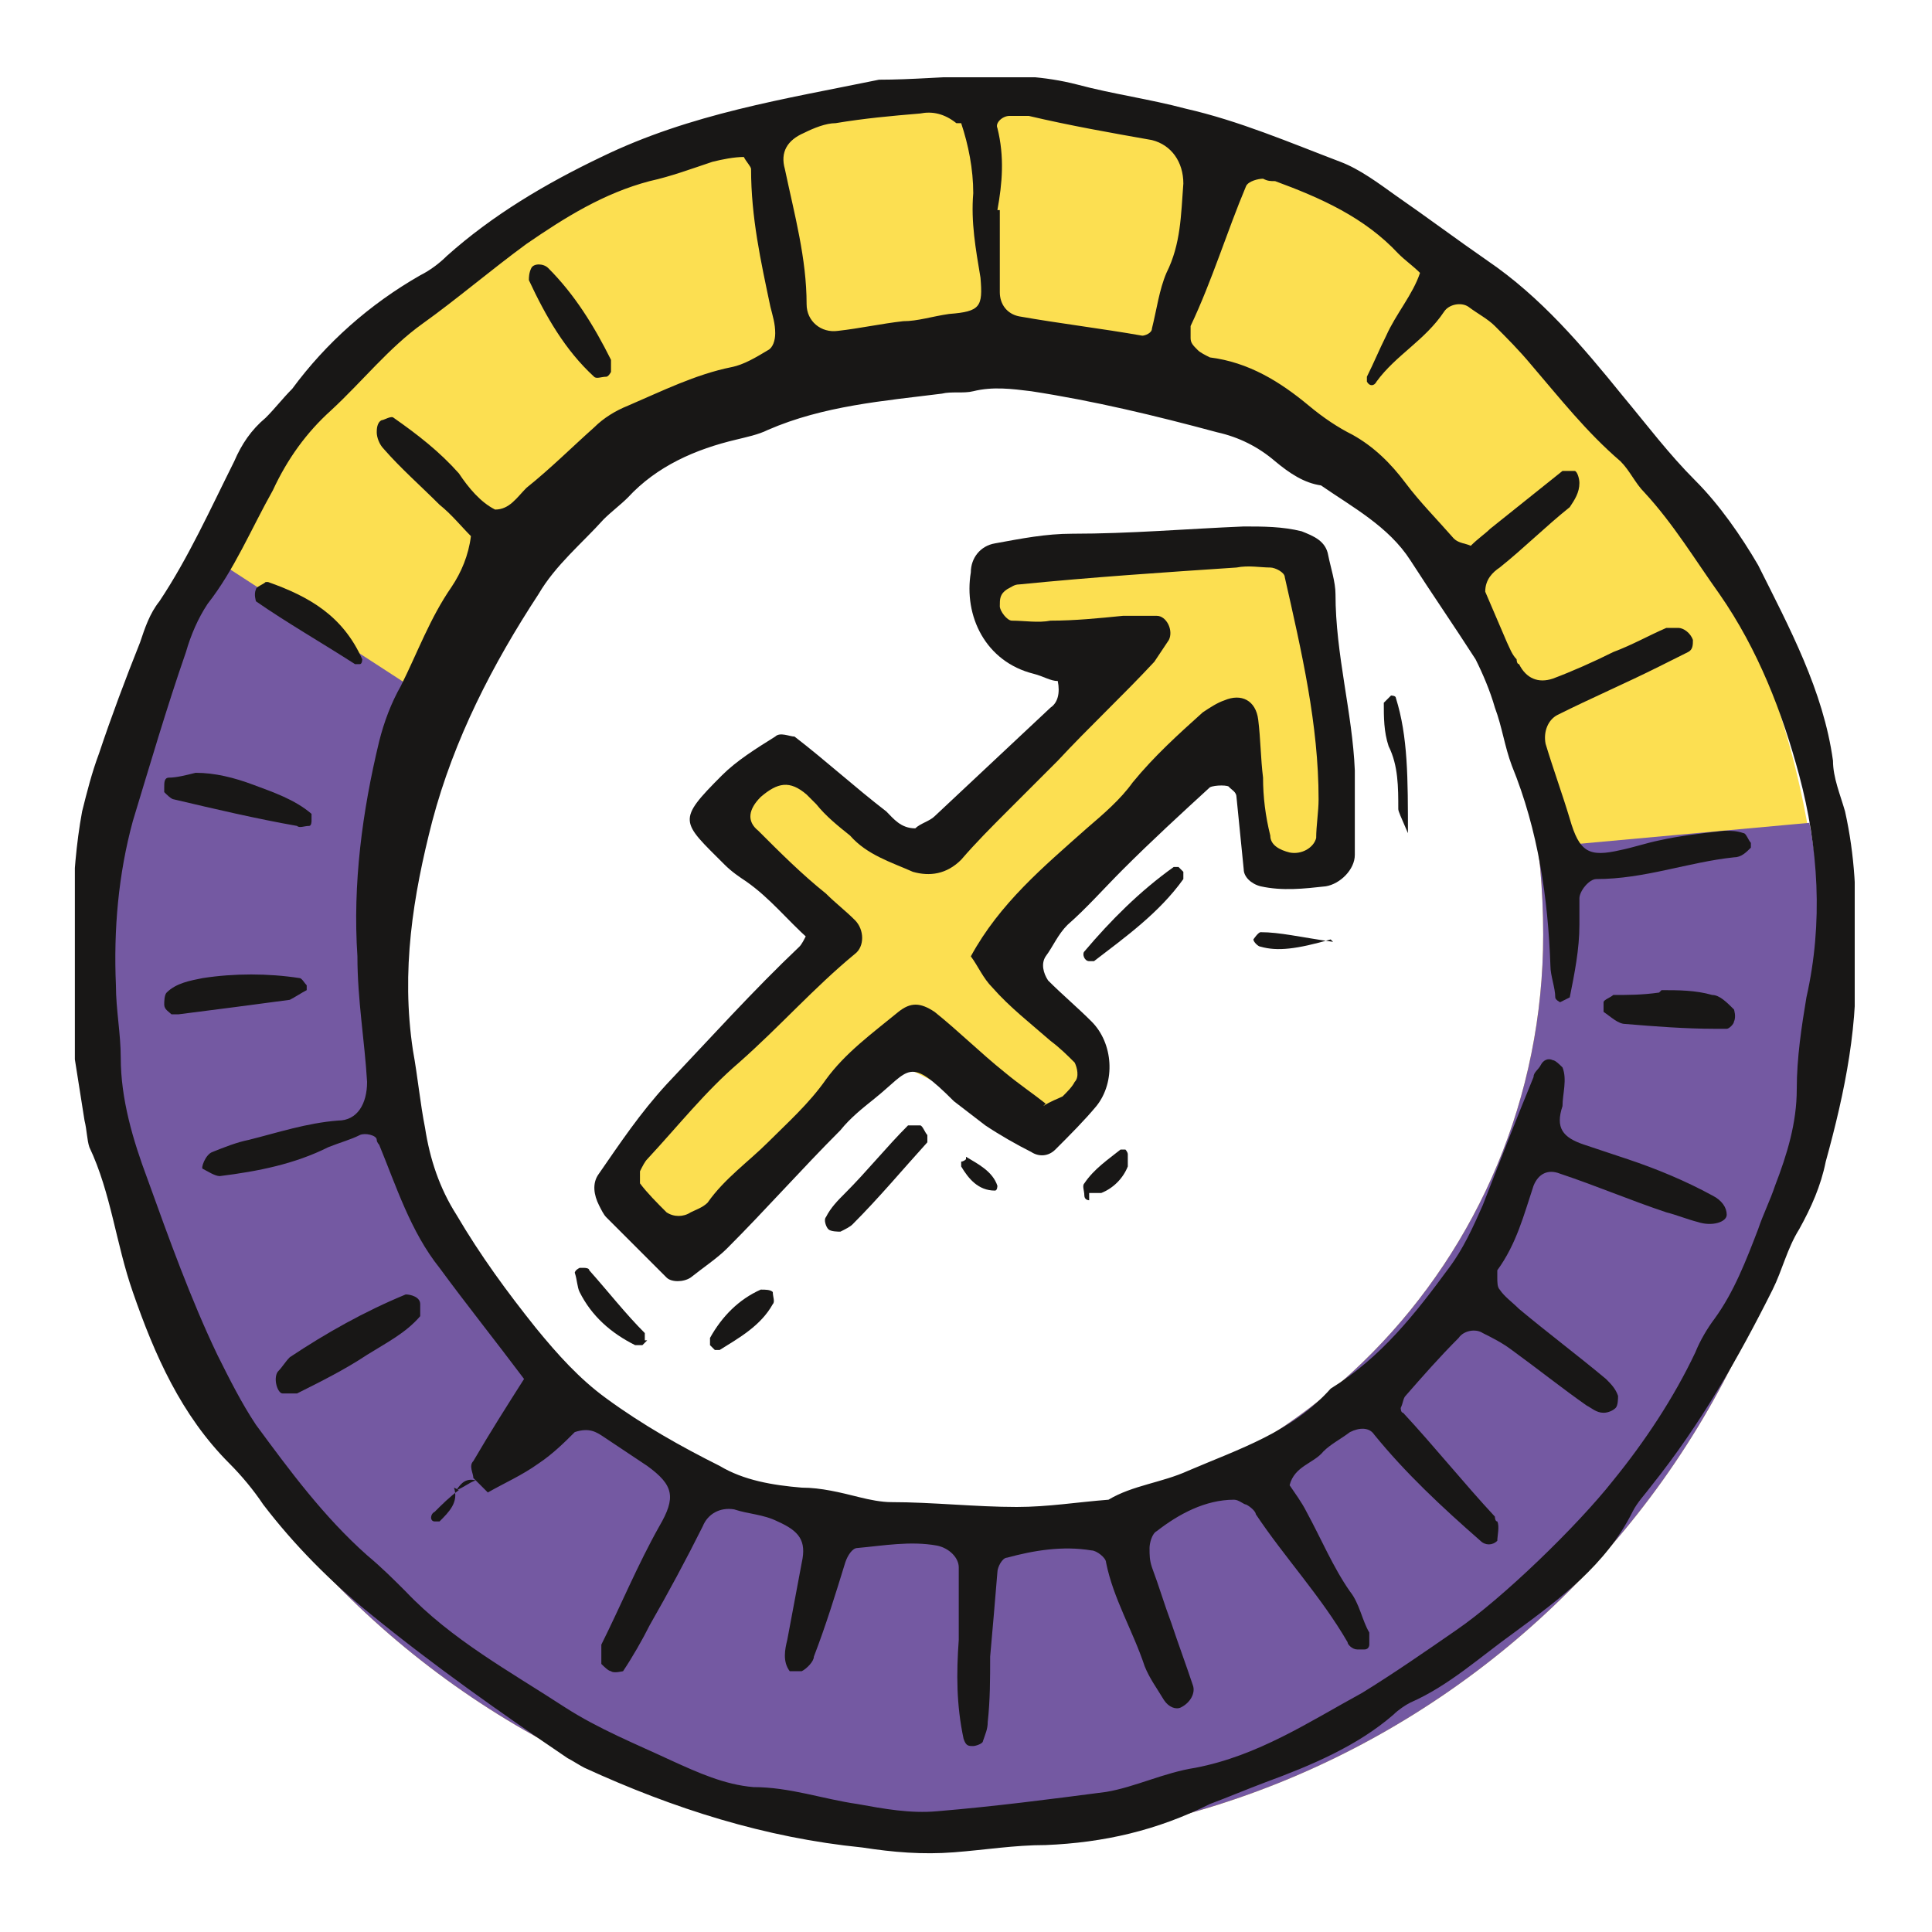
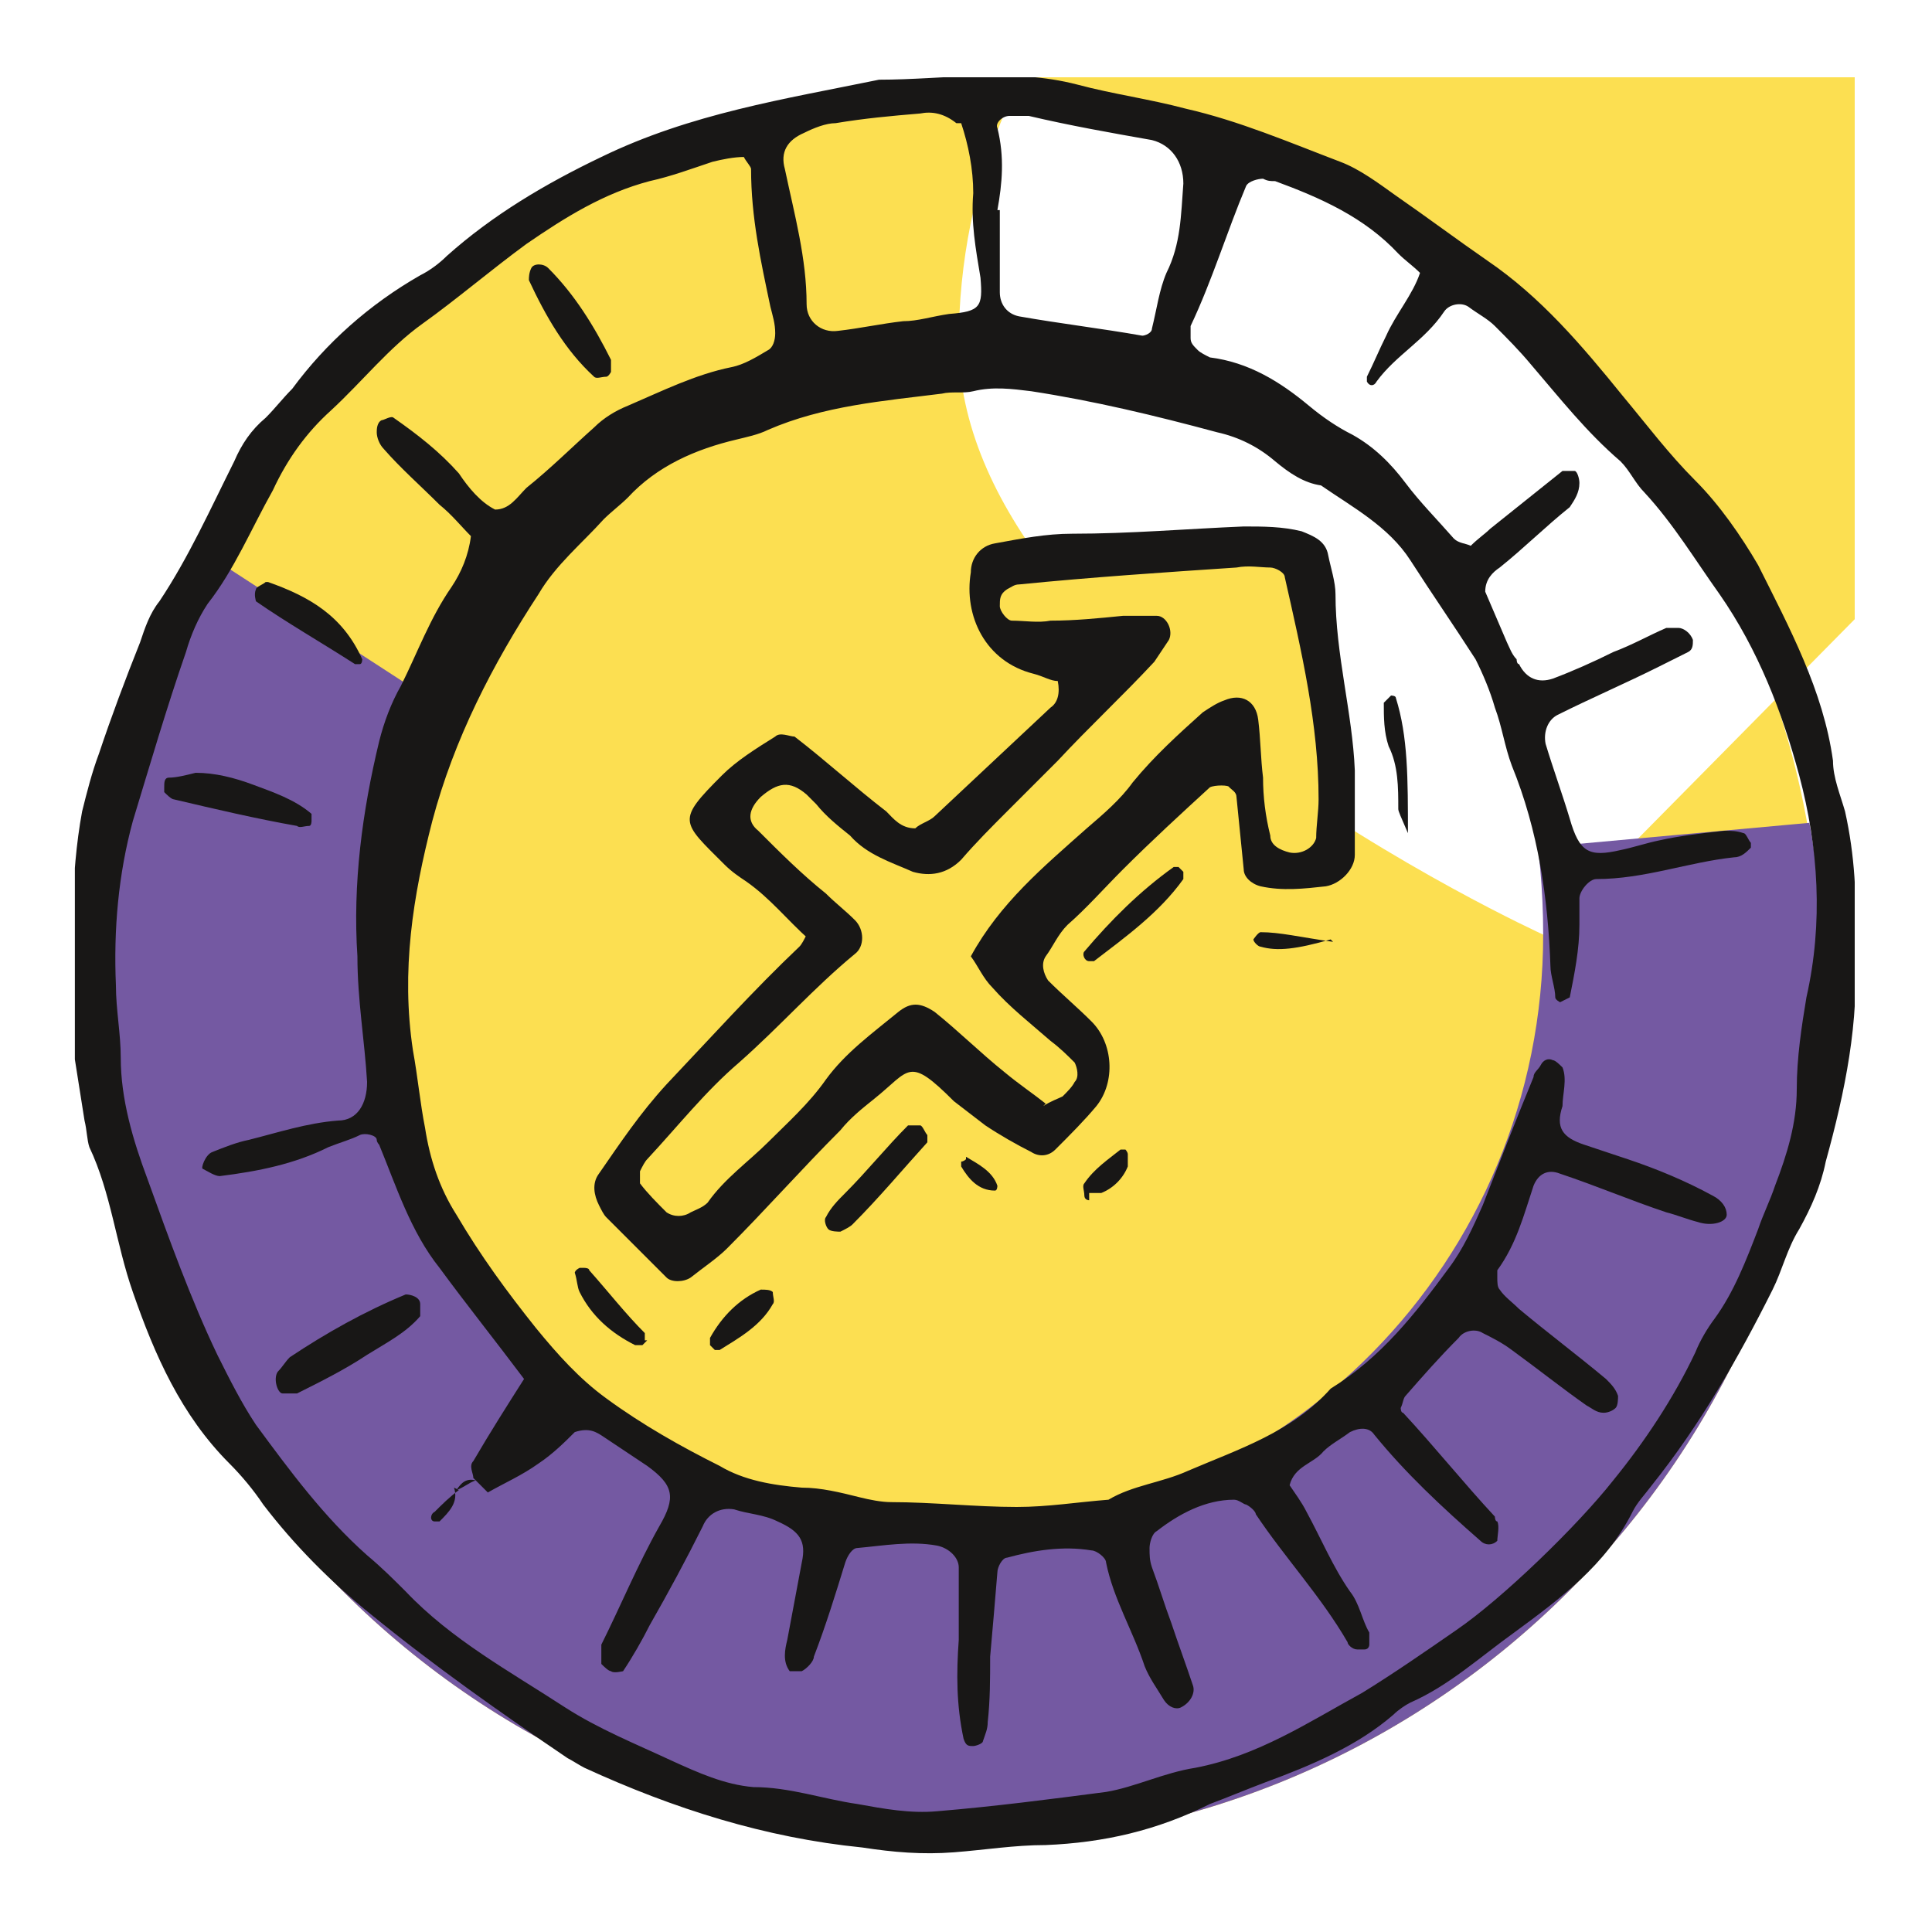
<svg xmlns="http://www.w3.org/2000/svg" id="Ebene_1" data-name="Ebene 1" viewBox="0 0 80 80">
  <defs>
    <style>      .cls-1 {        clip-path: url(#clippath);      }      .cls-2 {        fill: none;      }      .cls-2, .cls-3, .cls-4, .cls-5 {        stroke-width: 0px;      }      .cls-6 {        clip-path: url(#clippath-1);      }      .cls-7 {        clip-path: url(#clippath-2);      }      .cls-3 {        fill: #7459a2;      }      .cls-4 {        fill: #fcdf51;      }      .cls-5 {        fill: #181716;      }    </style>
    <clipPath id="clippath">
      <rect class="cls-2" x="3.1" y="3.2" width="73.7" height="73.6" />
    </clipPath>
    <clipPath id="clippath-1">
      <path class="cls-2" d="M15.5,38.7c0-13.5,10.8-24.5,24.2-24.5s24.2,9.5,24.2,24.5c0,13.5-10.8,24.5-24.2,24.5s-24.2-11-24.2-24.5M3.7,40.5c0,19.9,16.1,35.9,35.9,35.9s35.9-16.1,35.9-35.9S59.4,4.5,39.6,4.5,3.7,20.6,3.7,40.5" />
    </clipPath>
    <clipPath id="clippath-2">
      <rect class="cls-2" x="3.1" y="3.2" width="73.7" height="73.6" />
    </clipPath>
  </defs>
  <g class="cls-1">
-     <path class="cls-4" d="M63.9,38.7c0,13.5-10.8,24.5-24.2,24.5s-24.2-11-24.2-24.5,10.8-24.5,24.2-24.5,24.2,9.5,24.2,24.5M75.4,40.5c0-19.9-16.1-35.9-35.9-35.9S3.7,20.6,3.7,40.5s16.1,35.9,35.9,35.9,35.9-16.1,35.9-35.9" />
+     <path class="cls-4" d="M63.9,38.7s-24.2-11-24.2-24.5,10.8-24.5,24.2-24.5,24.2,9.5,24.2,24.5M75.4,40.5c0-19.9-16.1-35.9-35.9-35.9S3.7,20.6,3.7,40.5s16.1,35.9,35.9,35.9,35.9-16.1,35.9-35.9" />
  </g>
  <g class="cls-6">
    <polygon class="cls-3" points="82.3 33.4 23 38.8 20.5 30.7 7.1 22 -4.7 36.4 5.2 75.8 54.7 92.2 87.2 85.6 82.3 33.4" />
  </g>
  <polygon class="cls-4" points="25 49.3 27.8 52.6 37.3 44.1 42.9 46.9 45.6 44.3 41 39.9 51.4 29.6 52.3 36.4 55.9 35.8 54.2 23 40.9 23.8 42 26.8 46.7 26.2 37.5 35.6 32.6 31.9 29.4 34.3 34.9 39 25 49.3" />
  <g class="cls-7">
    <path class="cls-5" d="M41.4,8.7c0,1.2,0,2.3,0,3.4,0,.5.3.9.8,1,1.7.3,3.4.5,5.1.8.1,0,.4-.1.4-.3.2-.8.3-1.6.6-2.3.6-1.2.6-2.4.7-3.7,0-.9-.5-1.6-1.3-1.8-1.7-.3-3.4-.6-5.1-1-.3,0-.5,0-.8,0s-.6.3-.5.5c.3,1.2.2,2.3,0,3.4M39.6,5.1c-.5-.4-1-.5-1.5-.4-1.2.1-2.3.2-3.5.4-.4,0-.9.2-1.3.4-.7.3-1,.8-.8,1.5.4,1.9.9,3.7.9,5.6,0,.7.6,1.2,1.3,1.1.9-.1,1.8-.3,2.7-.4.6,0,1.2-.2,1.9-.3,1.3-.1,1.4-.3,1.3-1.5-.2-1.2-.4-2.3-.3-3.5,0-1-.2-2-.5-2.9M19.6,61.2h0c0-.2-.2-.5,0-.7.7-1.2,1.4-2.3,2.1-3.4-1.2-1.6-2.4-3.1-3.5-4.6-1.2-1.5-1.8-3.4-2.5-5.1,0,0-.1-.1-.1-.2,0-.2-.5-.3-.7-.2-.4.2-.8.3-1.3.5-1.4.7-2.9,1-4.5,1.2-.2,0-.5-.2-.7-.3-.1,0,.1-.6.4-.7.5-.2,1-.4,1.5-.5,1.2-.3,2.4-.7,3.7-.8.8,0,1.2-.7,1.2-1.6-.1-1.7-.4-3.4-.4-5.2-.2-3,.2-6,.9-8.9.2-.8.5-1.6.9-2.3.7-1.4,1.2-2.8,2.1-4.1.4-.6.7-1.3.8-2.1-.4-.4-.8-.9-1.3-1.3-.8-.8-1.6-1.5-2.3-2.3-.2-.2-.3-.5-.3-.7,0-.1,0-.4.2-.5.1,0,.4-.2.5-.1,1,.7,1.9,1.4,2.7,2.3.4.6.9,1.2,1.5,1.5.6,0,.9-.5,1.3-.9,1-.8,1.9-1.7,2.8-2.5.4-.4.9-.7,1.4-.9,1.4-.6,2.8-1.3,4.3-1.6.5-.1,1-.4,1.5-.7.2-.1.3-.4.3-.7,0-.4-.1-.7-.2-1.1-.4-1.9-.8-3.7-.8-5.7,0-.1-.2-.3-.3-.5-.4,0-.9.1-1.3.2-.9.3-1.7.6-2.6.8-1.9.5-3.5,1.5-5.1,2.6-1.5,1.1-2.9,2.3-4.3,3.3-1.4,1-2.5,2.4-3.8,3.6-1,.9-1.8,2-2.4,3.3-.9,1.6-1.6,3.3-2.7,4.7-.4.6-.7,1.3-.9,2-.8,2.3-1.5,4.7-2.2,7-.6,2.2-.8,4.5-.7,6.8,0,1,.2,2,.2,3,0,1.7.5,3.4,1.1,5,.9,2.5,1.8,5,2.9,7.3.5,1,1,2,1.6,2.9,1.4,1.9,2.8,3.8,4.6,5.4.6.5,1.1,1,1.6,1.5,1.9,2,4.3,3.3,6.6,4.8,1.4.9,2.9,1.5,4.4,2.2,1.1.5,2.2,1,3.4,1.1,1.5,0,2.9.5,4.3.7,1.1.2,2.2.4,3.3.3,2.4-.2,4.7-.5,7-.8,1.2-.2,2.4-.8,3.7-1,2.6-.5,4.7-1.9,6.9-3.1,1.3-.8,2.6-1.7,3.9-2.6,1.9-1.3,5-4.3,6.5-6.2,1.3-1.6,2.5-3.4,3.4-5.3.2-.5.5-1,.8-1.4.8-1.1,1.3-2.4,1.8-3.7.2-.6.5-1.2.7-1.8.5-1.3.9-2.6.9-4,0-1.3.2-2.6.4-3.8.7-3.1.5-6.2-.3-9.2-.7-2.6-1.7-5.2-3.3-7.5-1-1.4-1.9-2.9-3.1-4.2-.4-.4-.6-.9-1-1.3-1.4-1.2-2.5-2.6-3.7-4-.5-.6-1-1.1-1.5-1.6-.3-.3-.7-.5-1.1-.8-.3-.2-.8-.1-1,.2-.8,1.2-2,1.8-2.8,2.9-.1.2-.3.2-.4,0,0,0,0-.2,0-.2.3-.6.5-1.1.8-1.7.4-.9,1.1-1.7,1.4-2.6-.3-.3-.6-.5-.9-.8-1.4-1.5-3.2-2.3-5.1-3-.2,0-.3,0-.5-.1-.2,0-.6.1-.7.3-.8,1.9-1.4,3.9-2.3,5.8,0,.2,0,.4,0,.5,0,.2.1.3.3.5.1.1.3.2.5.3,1.6.2,2.9,1,4.1,2,.6.5,1.2.9,1.8,1.2.9.5,1.6,1.2,2.2,2,.6.8,1.3,1.5,2,2.3.2.2.5.2.7.3.3-.3.6-.5.8-.7,1-.8,2-1.6,3-2.4,0,0,.4,0,.5,0,.1,0,.2.3.2.5,0,.4-.2.7-.4,1-1,.8-1.9,1.7-2.9,2.5-.3.2-.6.5-.6,1,.3.7.6,1.4.9,2.1.1.2.2.5.4.7,0,0,0,.2.1.2.3.6.8.8,1.4.6.8-.3,1.7-.7,2.5-1.1.8-.3,1.5-.7,2.2-1,.2,0,.4,0,.5,0,.2,0,.5.2.6.5,0,.2,0,.4-.2.5-.4.2-.8.4-1.2.6-1.4.7-2.8,1.3-4.2,2-.4.2-.6.7-.5,1.2.3,1,.7,2.1,1,3.1.4,1.4.8,1.6,2.1,1.3.5-.1,1.1-.3,1.6-.4.9-.2,1.8-.3,2.7-.4.3,0,.5,0,.8.1.1,0,.2.3.3.4,0,0,0,.2,0,.2-.2.2-.4.4-.7.4-1.9.2-3.7.9-5.7.9-.3,0-.7.5-.7.8,0,.4,0,.7,0,1.1,0,1-.2,2-.4,3,0,0-.2.1-.4.2,0,0-.2-.1-.2-.2,0-.4-.2-.9-.2-1.3-.1-2.8-.5-5.6-1.6-8.3-.3-.8-.4-1.6-.7-2.4-.2-.7-.5-1.4-.8-2-.9-1.4-1.8-2.7-2.7-4.1-.9-1.4-2.4-2.2-3.7-3.1-.7-.1-1.3-.5-1.9-1-.7-.6-1.5-1-2.4-1.2-2.6-.7-5.1-1.3-7.7-1.7-.8-.1-1.6-.2-2.4,0-.4.1-.9,0-1.3.1-2.4.3-4.9.5-7.2,1.5-.4.2-.9.3-1.3.4-1.7.4-3.3,1.1-4.5,2.4-.3.3-.7.6-1,.9-.9,1-2,1.9-2.7,3.1-1.9,2.9-3.5,6-4.4,9.4-.8,3.1-1.3,6.2-.8,9.5.2,1.1.3,2.2.5,3.2.2,1.3.6,2.5,1.3,3.6,1,1.7,2.1,3.2,3.3,4.7.9,1.1,1.8,2.1,2.9,2.9,1.5,1.1,3.1,2,4.7,2.8,1,.6,2.2.8,3.4.9.8,0,1.6.2,2.4.4.4.1.9.2,1.3.2,1.7,0,3.5.2,5.2.2,1.3,0,2.5-.2,3.8-.3,1-.6,2.2-.7,3.3-1.2,2.1-.9,4.3-1.6,5.9-3.4,2.1-1.3,3.5-3.1,4.9-5,.6-.8,1-1.7,1.4-2.6.7-1.8,1.4-3.6,2.1-5.3,0-.2.2-.3.3-.5.1-.2.3-.3.5-.2.1,0,.3.2.4.3.2.5,0,1.1,0,1.6-.3.9,0,1.3.9,1.6.6.2,1.2.4,1.8.6,1.2.4,2.4.9,3.5,1.5.4.2.6.5.6.8,0,.3-.6.5-1.2.3-.4-.1-.9-.3-1.3-.4-1.5-.5-2.9-1.1-4.4-1.6-.5-.2-.9,0-1.1.5-.4,1.2-.7,2.4-1.5,3.5,0,0,0,.2,0,.3,0,.2,0,.4.1.5.2.3.5.5.8.8,1.2,1,2.4,1.9,3.6,2.9.2.2.4.4.5.7,0,.1,0,.4-.1.5s-.3.2-.5.2c-.3,0-.5-.2-.7-.3-1-.7-2-1.5-3.1-2.3-.4-.3-.8-.5-1.2-.7-.3-.2-.8-.1-1,.2-.8.8-1.5,1.6-2.2,2.4-.1.1-.1.3-.2.5,0,0,0,.2.1.2,1.3,1.4,2.5,2.9,3.8,4.3,0,0,0,.2.1.2.1.2,0,.6,0,.8-.2.2-.5.2-.7,0-1.6-1.4-3.1-2.8-4.4-4.4-.2-.3-.6-.3-1-.1-.4.3-.8.5-1.1.8-.4.5-1.2.6-1.4,1.4.2.3.5.7.7,1.1.6,1.1,1.1,2.3,1.8,3.3.4.5.5,1.2.8,1.7,0,.2,0,.3,0,.5,0,0,0,.2-.2.2,0,0-.2,0-.3,0-.2,0-.4-.2-.4-.3-1.1-1.9-2.6-3.5-3.8-5.3,0-.1-.2-.3-.4-.4-.1,0-.3-.2-.5-.2-1.2,0-2.3.6-3.2,1.3-.2.1-.3.5-.3.7,0,.3,0,.5.1.8.3.8.5,1.5.8,2.3.3.9.6,1.7.9,2.6.1.3-.1.7-.5.9-.2.1-.5,0-.7-.3-.3-.5-.6-.9-.8-1.4-.5-1.5-1.3-2.8-1.6-4.3,0-.2-.4-.5-.6-.5-1.2-.2-2.4,0-3.5.3-.2,0-.4.4-.4.6-.1,1.2-.2,2.4-.3,3.5,0,.9,0,1.8-.1,2.7,0,.3-.1.5-.2.8,0,.1-.3.2-.4.2-.2,0-.3,0-.4-.3-.3-1.4-.3-2.7-.2-4.1,0-1,0-2,0-3,0-.4-.4-.8-.9-.9-1.1-.2-2.2,0-3.3.1-.2,0-.4.3-.5.6-.4,1.3-.8,2.6-1.3,3.9,0,.2-.3.5-.5.6,0,0-.4,0-.5,0-.3-.4-.2-.9-.1-1.3.2-1.1.4-2.1.6-3.2.2-.9-.1-1.3-1-1.7-.6-.3-1.2-.3-1.8-.5-.6-.1-1.1.2-1.3.7-.7,1.4-1.4,2.7-2.2,4.1-.3.6-.7,1.3-1.1,1.9,0,0-.4.1-.5,0-.1,0-.3-.2-.4-.3,0-.3,0-.6,0-.8.8-1.6,1.5-3.3,2.4-4.9.7-1.2.6-1.7-.5-2.5-.6-.4-1.2-.8-1.8-1.2-.3-.2-.6-.4-1.2-.2-.4.4-.9.9-1.5,1.3-.7.5-1.4.8-2.1,1.2M76.8,39.3c.2,3-.4,5.9-1.2,8.8-.2,1-.6,1.9-1.1,2.8-.5.8-.7,1.7-1.1,2.5-1.4,2.8-3,5.6-5,8.1-.3.4-.6.7-.8,1.1-1.1,2.2-3,3.6-4.9,5-1.4,1-2.7,2.2-4.3,2.9-.2.1-.5.3-.7.5-1.5,1.3-3.4,2.1-5.3,2.8-.8.3-1.5.6-2.3.9-2.2,1.1-4.4,1.6-6.8,1.7-1.3,0-2.5.2-3.8.3-1.3.1-2.5,0-3.8-.2-4-.4-7.8-1.6-11.5-3.3-.2-.1-.5-.3-.7-.4-2.8-1.9-5.5-3.8-8.2-6-1.6-1.3-3.1-2.8-4.4-4.5-.4-.6-.9-1.2-1.4-1.7-2-2-3.1-4.5-4-7.1-.7-2-.9-4.1-1.8-6-.1-.3-.1-.7-.2-1.1-.2-1.3-.4-2.5-.6-3.8,0-.3,0-.5,0-.8.1-2.7,0-5.5.5-8.2.2-.8.4-1.6.7-2.4.5-1.5,1.1-3.1,1.7-4.6.2-.6.4-1.2.8-1.7,1.2-1.8,2.1-3.8,3.1-5.8.3-.7.7-1.3,1.3-1.8.4-.4.7-.8,1.1-1.2,1.4-1.9,3.2-3.5,5.3-4.7.4-.2.8-.5,1.1-.8,1.9-1.7,4.1-3,6.4-4.1,3.7-1.8,7.6-2.4,11.5-3.2,2.7,0,5.5-.5,8.2.2,1.5.4,3,.6,4.5,1,2.2.5,4.3,1.4,6.4,2.2.8.3,1.6.9,2.3,1.4,1.3.9,2.5,1.8,3.8,2.7,2.2,1.5,3.9,3.5,5.6,5.6,1,1.2,1.9,2.4,3,3.5,1,1,1.9,2.3,2.6,3.5,1.3,2.6,2.7,5.2,3.1,8.1,0,.7.3,1.4.5,2.1.4,1.8.5,3.6.4,5.5" />
    <path class="cls-5" d="M43.2,45.8c.3-.2.6-.3.8-.4.2-.2.4-.4.5-.6.2-.2.1-.6,0-.8-.3-.3-.6-.6-1-.9-.8-.7-1.7-1.4-2.4-2.2-.4-.4-.6-.9-.9-1.3,1.2-2.2,3-3.7,4.8-5.3.7-.6,1.4-1.2,1.9-1.9.9-1.1,1.9-2,2.9-2.9.3-.2.6-.4.9-.5.7-.3,1.3,0,1.4.8.1.8.1,1.6.2,2.4,0,.8.1,1.6.3,2.4,0,.4.4.6.8.7.5.1,1-.2,1.1-.6,0-.5.1-1.1.1-1.6,0-3.1-.7-6.1-1.4-9.2,0-.2-.4-.4-.6-.4-.4,0-.9-.1-1.4,0-3,.2-6,.4-9,.7-.2,0-.3.1-.5.2-.3.2-.3.4-.3.7,0,.2.3.6.5.6.5,0,1.1.1,1.6,0,1,0,2-.1,3-.2.5,0,.9,0,1.4,0,.4,0,.7.6.5,1-.2.3-.4.6-.6.9-1.3,1.4-2.7,2.7-4,4.1-.7.7-1.4,1.4-2.1,2.1-.6.6-1.3,1.3-1.9,2-.6.6-1.3.7-2,.5-.9-.4-1.9-.7-2.6-1.5-.5-.4-1-.8-1.4-1.3-.1-.1-.3-.3-.4-.4-.7-.6-1.2-.5-1.9.1-.5.5-.6,1-.1,1.4.9.9,1.8,1.8,2.8,2.6.4.4.8.7,1.2,1.1.4.4.4,1.1,0,1.4-1.7,1.4-3.1,3-4.8,4.5-1.4,1.2-2.5,2.6-3.8,4-.1.1-.2.3-.3.5,0,.2,0,.4,0,.5.3.4.7.8,1.1,1.2.3.2.7.2,1,0,.2-.1.5-.2.7-.4.7-1,1.7-1.7,2.5-2.5.8-.8,1.7-1.6,2.4-2.6.8-1.1,1.9-1.9,3-2.8.5-.4.9-.4,1.5,0,1,.8,1.9,1.7,2.9,2.5.6.5,1.2.9,1.7,1.3M33.5,38.9c-.9-.8-1.6-1.7-2.6-2.4-.3-.2-.6-.4-.9-.7-1.8-1.8-2-1.8-.1-3.7.6-.6,1.4-1.1,2.2-1.6.2-.2.6,0,.8,0,1.3,1,2.5,2.1,3.8,3.1.3.3.6.7,1.2.7.2-.2.6-.3.8-.5,1.6-1.5,3.2-3,4.8-4.5.3-.2.4-.6.3-1.1-.3,0-.6-.2-1-.3-2-.5-2.9-2.4-2.6-4.2,0-.6.4-1.1,1-1.2,1.1-.2,2.1-.4,3.2-.4,2.4,0,4.7-.2,7.1-.3.8,0,1.6,0,2.4.2.5.2,1,.4,1.1,1,.1.5.3,1.1.3,1.6,0,2.5.7,4.9.8,7.3,0,1.2,0,2.4,0,3.5,0,.6-.6,1.2-1.2,1.3-.9.1-1.8.2-2.7,0-.4-.1-.7-.4-.7-.7-.1-1-.2-2-.3-3,0-.2-.2-.3-.3-.4,0-.1-.6-.1-.8,0-1.2,1.1-2.4,2.2-3.6,3.4-.8.8-1.5,1.6-2.3,2.3-.4.4-.6.9-.9,1.3-.2.3-.1.7.1,1,.6.6,1.2,1.1,1.8,1.7.9.9,1,2.5.2,3.5-.5.6-1.1,1.2-1.7,1.8-.3.3-.7.3-1,.1-.6-.3-1.3-.7-1.9-1.1-.4-.3-.9-.7-1.3-1-1.9-1.9-1.8-1.3-3.3-.1-.5.4-1,.8-1.4,1.3-1.6,1.6-3.1,3.3-4.7,4.9-.4.4-1,.8-1.5,1.2-.3.2-.8.2-1,0-.8-.8-1.7-1.7-2.5-2.5-.1-.1-.2-.3-.3-.5-.2-.4-.3-.9,0-1.3.9-1.3,1.7-2.5,2.8-3.7,1.8-1.9,3.6-3.9,5.5-5.7.1-.1.2-.3.3-.5" />
    <path class="cls-5" d="M11.7,57.7c-.2,0-.4-.6-.2-.9.2-.2.3-.4.5-.6,1.5-1,3.1-1.9,4.8-2.6.2,0,.6.1.6.4,0,.2,0,.4,0,.5-.6.7-1.4,1.1-2.2,1.6-.9.6-1.9,1.1-2.9,1.6-.1,0-.3,0-.6,0" />
-     <path class="cls-5" d="M68.8,41c.7,0,1.4,0,2.1.2.3,0,.6.3.9.6,0,0,.1.3,0,.5,0,.1-.2.3-.3.3-.2,0-.3,0-.5,0-1.2,0-2.5-.1-3.7-.2-.3,0-.6-.3-.9-.5,0,0,0-.3,0-.4,0-.1.3-.2.4-.3.6,0,1.2,0,1.9-.1" />
    <path class="cls-5" d="M8.1,32c.8,0,1.6.2,2.4.5.8.3,1.7.6,2.4,1.2,0,0,0,.2,0,.3,0,0,0,.2-.1.2-.2,0-.4.1-.5,0-1.7-.3-3.4-.7-5.1-1.1-.1,0-.3-.2-.4-.3,0,0,0-.2,0-.2,0-.2,0-.4.2-.4.3,0,.7-.1,1.1-.2" />
-     <path class="cls-5" d="M12.7,40.7c0,0,0,.2,0,.3-.2.1-.5.3-.7.4-1.5.2-3,.4-4.6.6,0,0-.2,0-.3,0-.1-.1-.3-.2-.3-.4,0-.1,0-.4.1-.5.4-.4,1-.5,1.5-.6,1.3-.2,2.7-.2,4,0,.1,0,.2.2.3.3" />
    <path class="cls-5" d="M25.3,15.4c0,0-.1.2-.2.2-.2,0-.4.1-.5,0-1.2-1.1-2-2.5-2.7-4,0-.1,0-.3.1-.5.1-.2.5-.2.7,0,1.1,1.1,1.9,2.4,2.6,3.8,0,.1,0,.3,0,.5" />
    <path class="cls-5" d="M38.4,47.1c0,0,0,.2,0,.2-1,1.1-2,2.3-3.1,3.4-.1.1-.3.2-.5.3-.1,0-.4,0-.5-.1-.1-.1-.2-.4-.1-.5.2-.4.5-.7.8-1,.9-.9,1.7-1.9,2.6-2.8,0,0,.4,0,.5,0,.1,0,.2.3.3.4" />
    <path class="cls-5" d="M10.9,24.1c0,0,.2,0,.2,0,1.7.6,3.1,1.4,3.9,3.2,0,0,0,.2-.1.2,0,0-.2,0-.2,0-1.4-.9-2.8-1.7-4.1-2.6,0,0-.1-.3,0-.5,0-.1.3-.2.4-.3" />
    <path class="cls-5" d="M49,36.1c0,0,0,.2,0,.3-1,1.4-2.4,2.4-3.7,3.4,0,0-.2,0-.2,0-.2,0-.3-.3-.2-.4,1.1-1.3,2.3-2.5,3.7-3.5,0,0,.2,0,.2,0,0,0,.1.1.2.2" />
    <path class="cls-5" d="M26.8,55.5c0,0-.1.1-.2.2,0,0-.2,0-.3,0-1-.5-1.8-1.2-2.3-2.2-.1-.2-.1-.5-.2-.8,0,0,0-.1.2-.2,0,0,.2,0,.2,0,0,0,.2,0,.2.1.8.9,1.5,1.8,2.3,2.6,0,0,0,.2,0,.3" />
    <path class="cls-5" d="M58.3,34.5c-.3-.7-.4-.9-.4-1,0-.9,0-1.8-.4-2.6-.2-.6-.2-1.2-.2-1.8,0,0,.2-.2.3-.3,0,0,.2,0,.2.1.5,1.6.5,3.3.5,5.7" />
    <path class="cls-5" d="M29.6,55.9c0,0-.1-.1-.2-.2,0,0,0-.2,0-.3.5-.9,1.2-1.6,2.1-2,.2,0,.4,0,.5.1,0,.2.1.4,0,.5-.5.9-1.4,1.4-2.2,1.9,0,0-.1,0-.2,0" />
    <path class="cls-5" d="M45.1,49.7c0,0-.2,0-.2-.2,0-.2-.1-.4,0-.5.4-.6,1-1,1.5-1.4,0,0,.2,0,.2,0,0,0,.1.1.1.2,0,.2,0,.4,0,.5-.2.5-.6.9-1.1,1.1-.1,0-.3,0-.5,0" />
    <path class="cls-5" d="M55.1,38.9c-1.4.4-2.2.5-2.9.3-.1,0-.3-.2-.3-.3,0,0,.2-.3.3-.3.8,0,1.6.2,3,.4" />
    <path class="cls-5" d="M40,47.9c.5.3,1.1.6,1.3,1.2,0,0,0,.2-.1.2-.7,0-1.1-.5-1.4-1,0,0,0-.2,0-.2,0,0,.1,0,.2-.1" />
    <path class="cls-5" d="M18.8,61.6c.2.6-.2,1-.6,1.4,0,0-.2,0-.2,0-.2,0-.2-.3,0-.4.3-.3.6-.6,1-.9h0Z" />
    <path class="cls-5" d="M18.9,61.7c.2-.3.4-.5.8-.4,0,0,0,0,0,0-.3.1-.5.3-.8.4,0,0,0,0,0,0" />
  </g>
</svg>